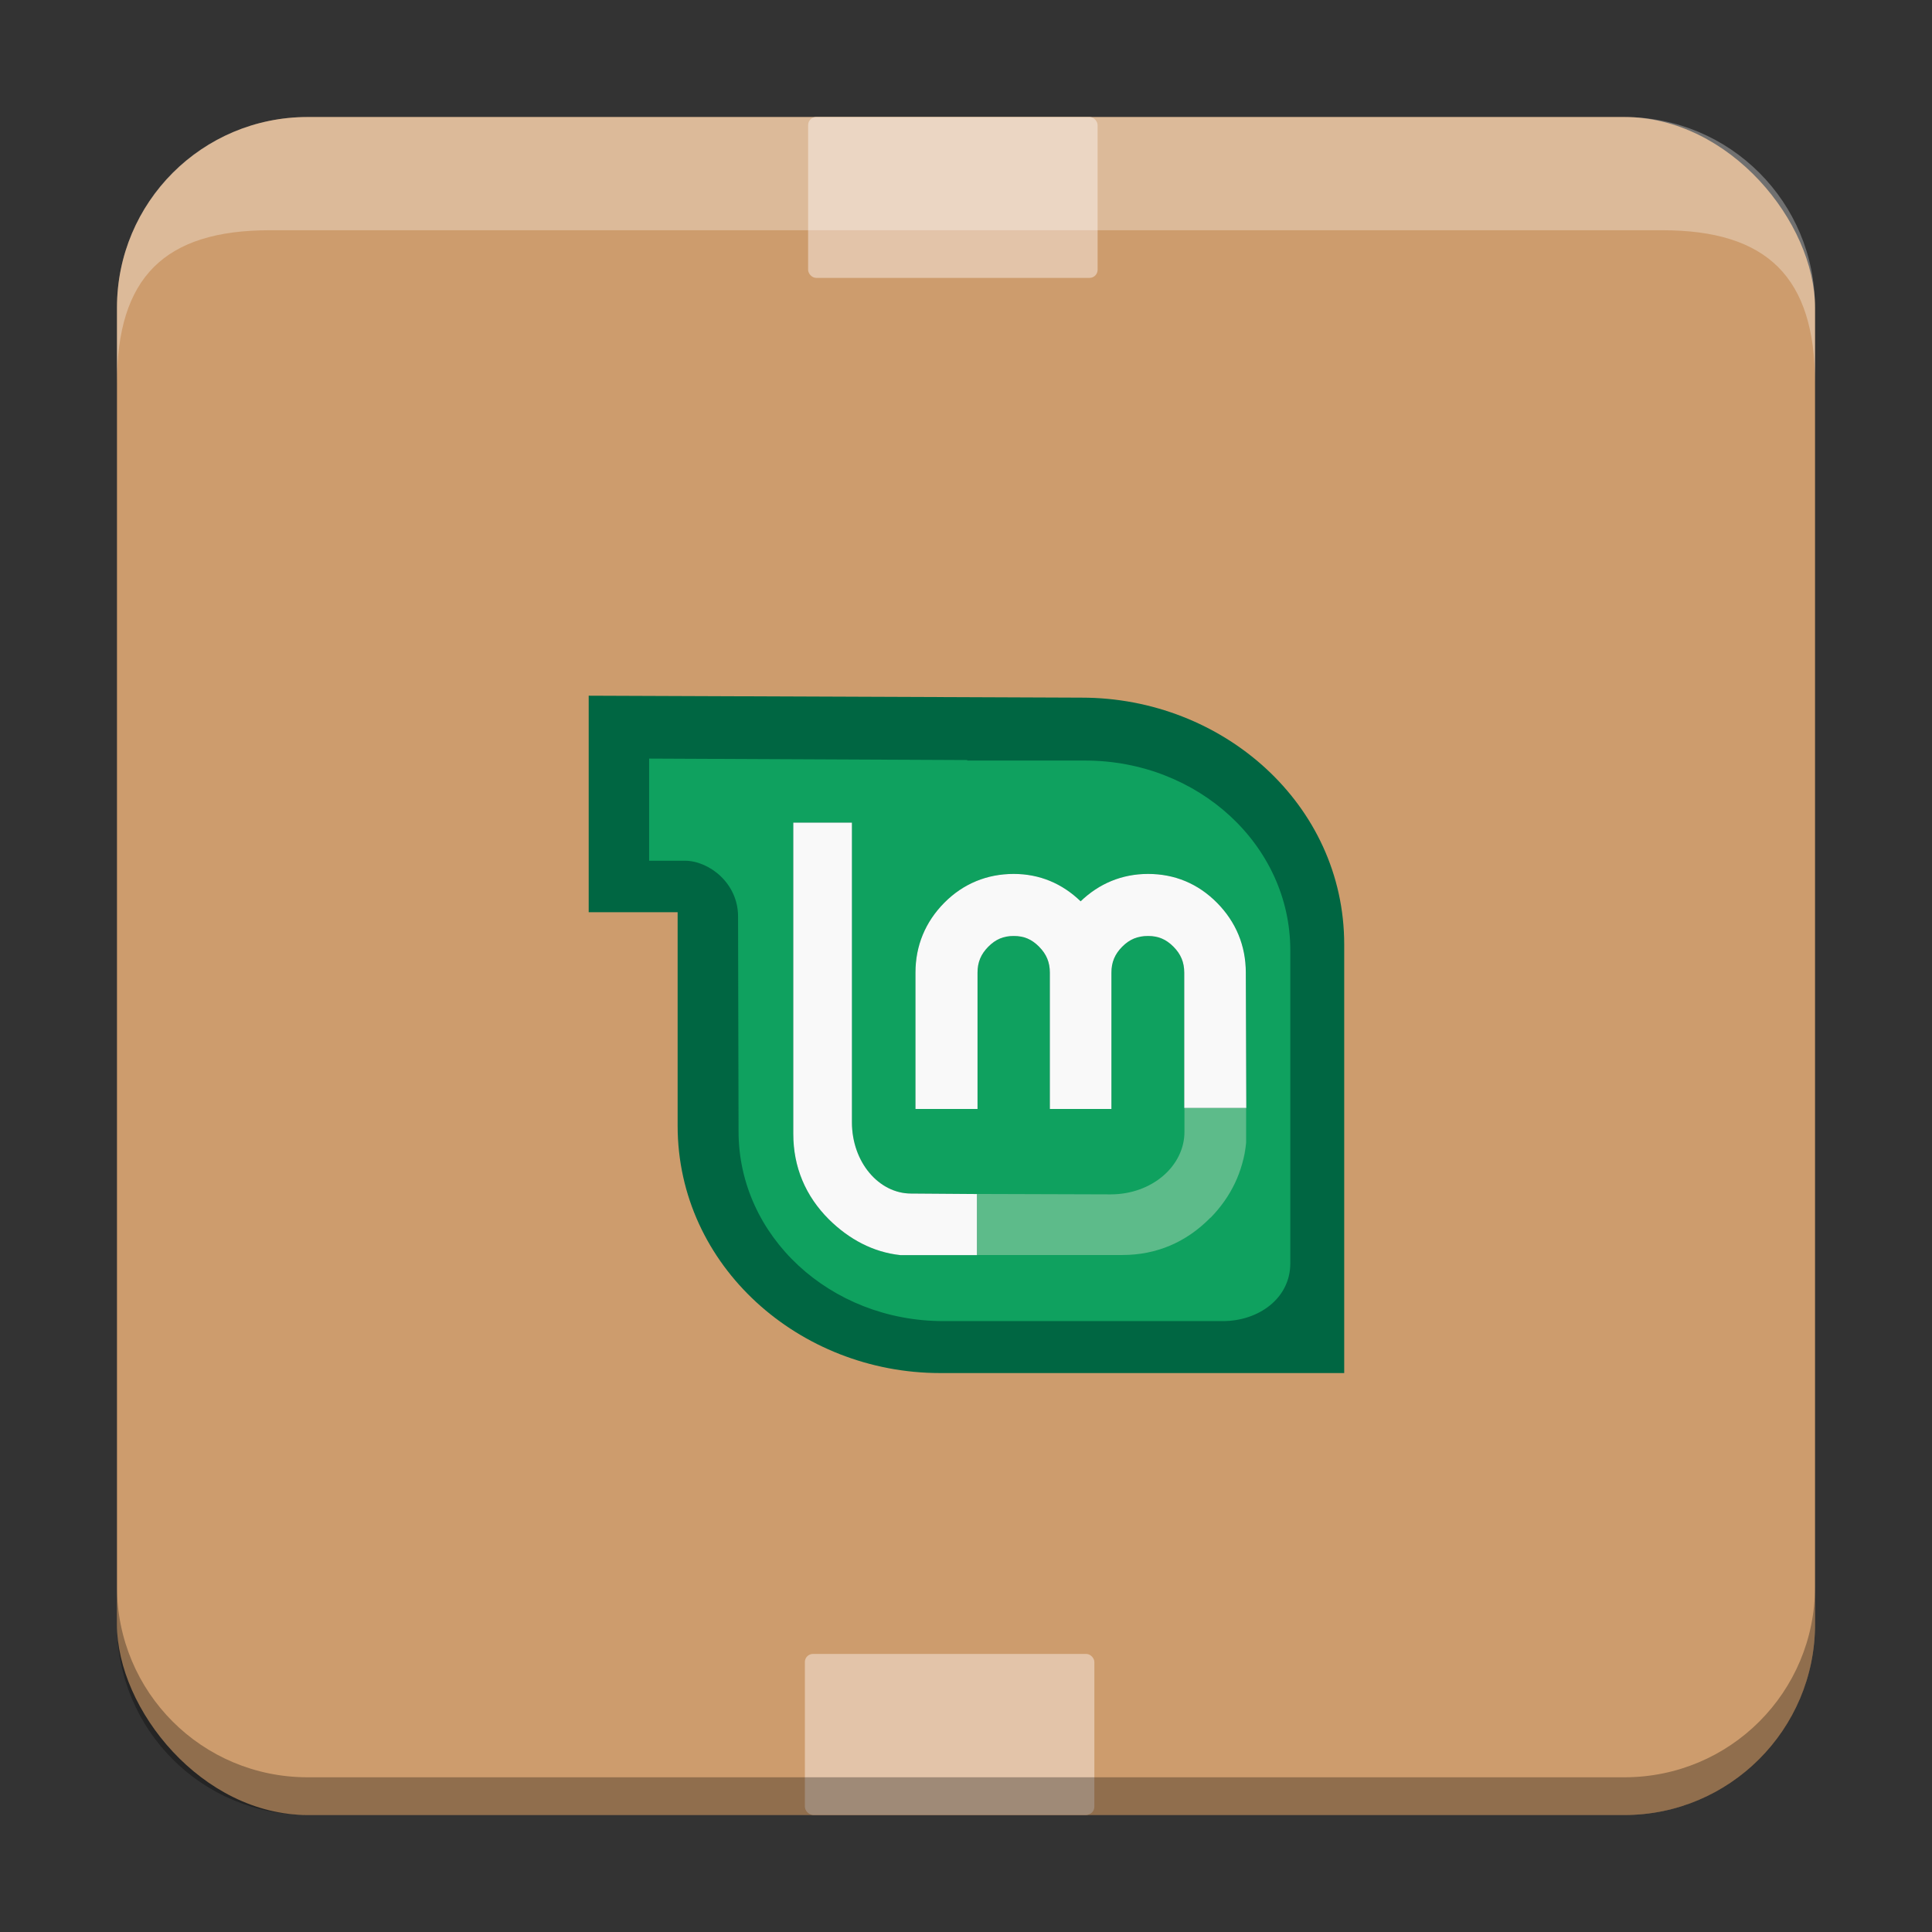
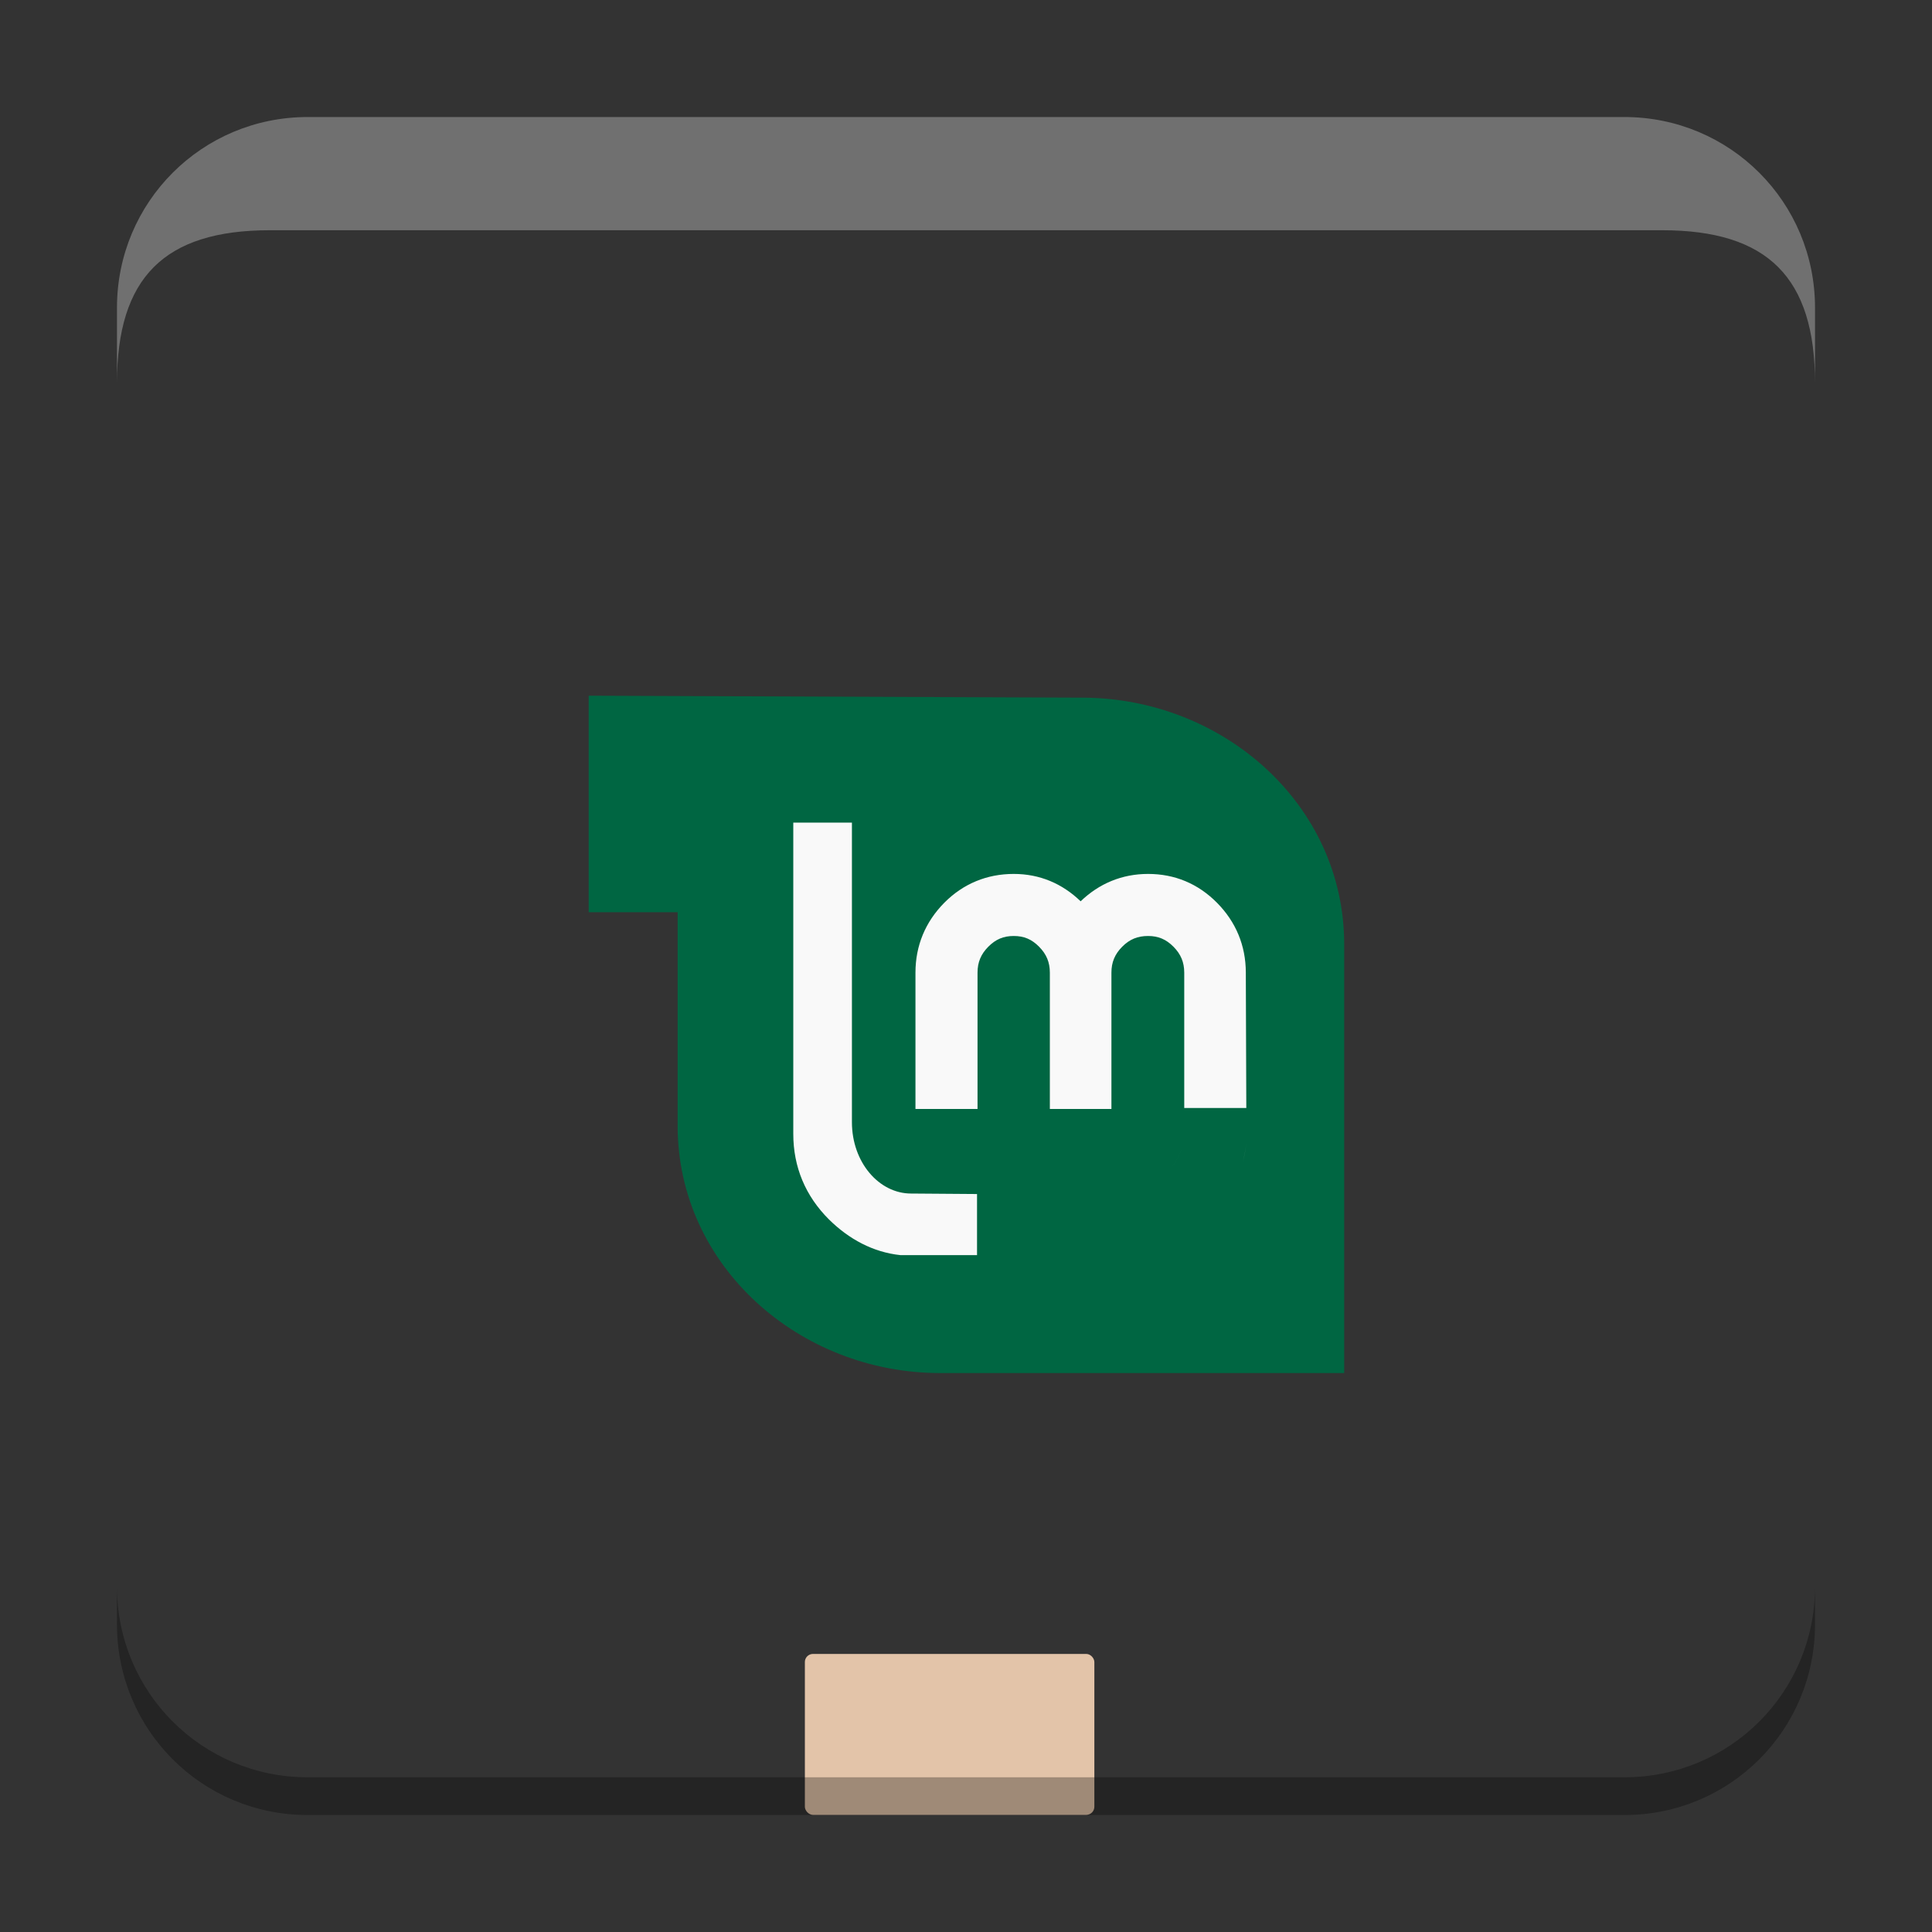
<svg xmlns="http://www.w3.org/2000/svg" width="512" height="512" version="1.1" viewBox="0 0 512 512">
  <rect x="0" y="0" width="512" height="512" fill="#333333" stroke="none" />
-   <rect style="fill:#cd9c6d;fill-rule:evenodd" width="450" height="449.987" x="31" y="31.01" ry="50.526" />
  <rect style="fill:#e3c4a9;fill-rule:evenodd" width="76.717" height="42.642" x="213.3" y="438.31" ry="2.142" />
-   <rect style="fill:#e3c4a9;fill-rule:evenodd" width="76.717" height="42.642" x="214.16" y="31" ry="2.142" />
  <path style="opacity:0.3;fill:#ffffff;fill-rule:evenodd" d="M 81.525,31.014 C 53.534,31.014 31,53.548 31,81.539 l 0,20 C 31,73.548 43.534,61.014 71.525,61.014 l 368.949,0 c 27.991,0 40.525,12.534 40.525,40.525 l 0,-20 c 0,-27.991 -22.534,-50.525 -50.525,-50.525 z" />
  <path style="opacity:0.3;fill-rule:evenodd" d="m 31,420.475 0,10 c 0,27.991 22.534,50.525 50.525,50.525 l 348.949,0 c 27.991,0 50.525,-22.534 50.525,-50.525 l 0,-10 c 0,27.991 -22.534,50.525 -50.525,50.525 l -348.949,0 C 53.534,471 31,448.466 31,420.475 Z" />
  <g transform="matrix(0.426,0,0,0.426,147.064,165.064)">
-     <path style="fill:#006642" d="m 21,45.312 0,134.689 55.327,0 0,27.055 0,105.798 c 0,87.331 75.85,153.835 163.259,153.835 l 251.414,0 0,-266.623 C 491,112.656 415.24,46.528 327.752,46.528 L 254.485,46.23 21,45.311 Z" />
-     <path style="fill:#0fa15f;fill-rule:evenodd" d="m 58.592,84.442 0,63.534 22.188,0 c 15.053,0 33.139,13.895 33.139,34.654 l 0.31,133.771 c 0,65.164 56.947,117.965 127.377,117.965 l 173.9,0 c 22.293,0 41.954,-14.185 41.954,-35.882 l 0,-194.871 c 0,-65.164 -57.178,-117.953 -127.687,-117.953 l -73.267,0 0,-0.31 -197.913,-0.907 z m 89.682,39.819 36.479,0 0,186.365 c 0,24.956 16.837,44.388 36.789,44.388 l 41.047,0.299 0,38.005 -47.739,0 c -16.899,-1.807 -31.881,-9.844 -44.387,-22.188 -14.632,-14.575 -22.188,-32.649 -22.188,-53.203 l 0,-193.666 z m 137.111,31.922 c 16.205,0 30.219,6.002 41.656,17.023 11.47,-11.039 25.742,-17.023 41.954,-17.023 16.516,0 31.07,6.03 42.861,17.941 11.785,11.905 17.941,26.697 17.941,43.469 l 0.298,84.218 -38.614,0 0,-84.218 c 0,-6.429 -2.09,-11.468 -6.681,-16.104 -4.605,-4.651 -9.474,-6.692 -15.806,-6.692 -6.465,0 -11.501,2.03 -16.116,6.692 -4.59,4.637 -6.692,9.676 -6.692,16.104 l 0,84.826 -38.304,0 0,-84.826 c 0,-6.429 -2.102,-11.468 -6.692,-16.104 -4.615,-4.662 -9.341,-6.692 -15.806,-6.692 -6.332,0 -11.201,2.041 -15.806,6.692 -4.59,4.637 -6.692,9.676 -6.692,16.104 l 0,84.826 -38.614,0 0,-84.826 c 1e-5,-16.772 6.156,-31.565 17.941,-43.469 11.791,-11.911 26.655,-17.941 43.171,-17.941 z M 430.095,323.391 c -0.419,4.091 -1.096,7.992 -2.124,11.857 0.983,-3.792 1.713,-7.854 2.124,-11.857 z m -42.092,8.23 c -1.114,2.351 -2.49,4.598 -4.121,6.669 1.629,-2.074 3.006,-4.318 4.121,-6.669 z" />
+     <path style="fill:#006642" d="m 21,45.312 0,134.689 55.327,0 0,27.055 0,105.798 c 0,87.331 75.85,153.835 163.259,153.835 l 251.414,0 0,-266.623 C 491,112.656 415.24,46.528 327.752,46.528 Z" />
    <path style="fill:#f9f9f9;fill-rule:evenodd" d="m 148.274,124.264 0,193.658 c 0,20.554 7.561,38.628 22.193,53.203 12.506,12.344 27.488,20.386 44.386,22.193 l 47.73,0 0,-38.002 -41.042,-0.304 c -19.951,0 -36.786,-19.43 -36.786,-44.386 l 0,-186.362 -36.482,0 z m 137.111,31.922 c -16.516,0 -31.379,6.026 -43.17,17.937 -11.785,11.905 -17.937,26.702 -17.937,43.474 l 0,84.82 38.61,0 0,-84.82 c 0,-6.429 2.098,-11.476 6.688,-16.113 4.605,-4.651 9.477,-6.688 15.809,-6.688 6.465,0 11.194,2.026 15.809,6.688 4.59,4.637 6.688,9.684 6.688,16.113 l 0,84.82 38.306,0 0,-84.82 c 0,-6.429 2.098,-11.476 6.688,-16.113 4.615,-4.662 9.648,-6.688 16.113,-6.688 6.332,0 11.204,2.037 15.809,6.688 4.59,4.637 6.688,9.684 6.688,16.113 l 0,84.212 38.61,0 -0.304,-84.212 c 0,-16.772 -6.152,-31.57 -17.937,-43.474 -11.791,-11.911 -26.35,-17.937 -42.866,-17.937 -16.212,0 -30.484,5.986 -41.954,17.025 -11.437,-11.021 -25.445,-17.025 -41.65,-17.025 z m 144.711,167.209 c -0.411,4.003 -1.145,8.065 -2.128,11.857 1.028,-3.865 1.709,-7.766 2.128,-11.857 z m -39.522,0.912 c -1.198,5.017 -3.429,9.837 -6.688,13.985 3.262,-4.143 5.489,-8.97 6.688,-13.985 z" />
-     <path style="fill:#d2e2cb;fill-opacity:0.4;fill-rule:evenodd" d="m 262.673,355.276 0,37.977 90.324,0 c 21.217,0 39.747,-7.913 54.784,-23.222 l 0.128,0 c 12.789,-13.14 20.251,-28.854 22.068,-46.573 l 0,-21.555 -38.362,0 0,14.755 c 0,21.132 -20.078,38.875 -45.932,38.875 l -83.011,-0.257 z" />
  </g>
</svg>